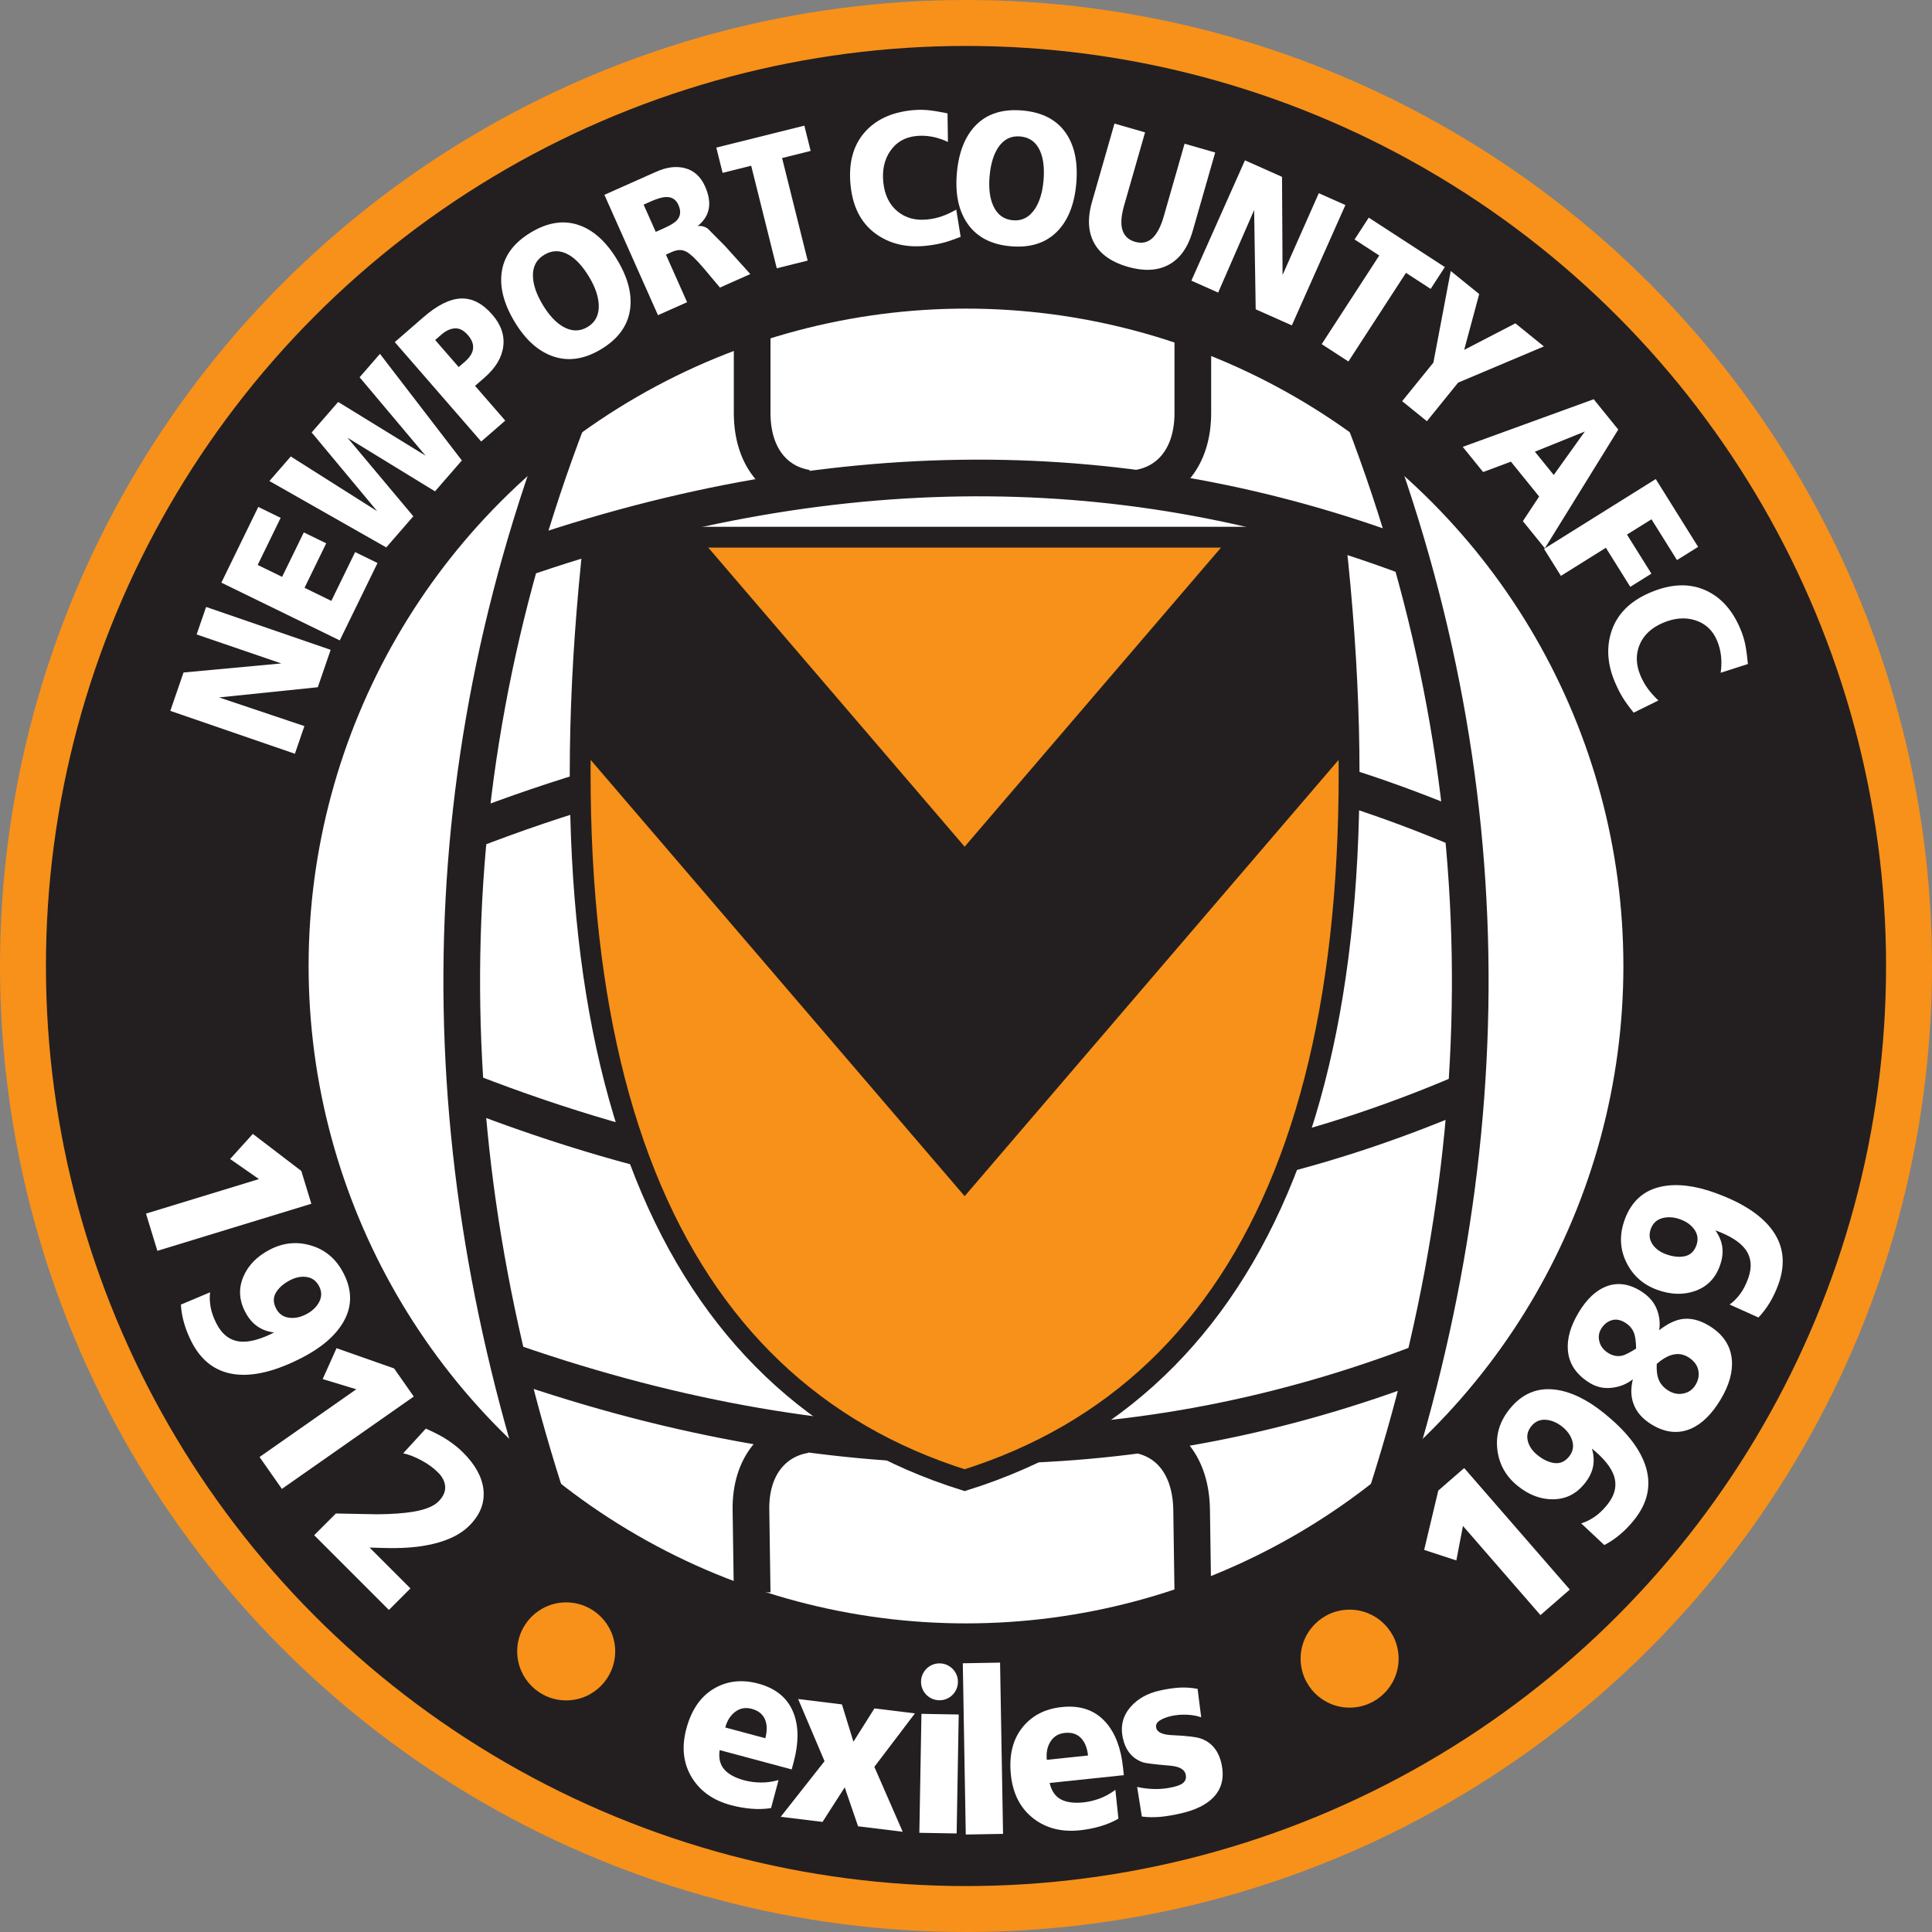
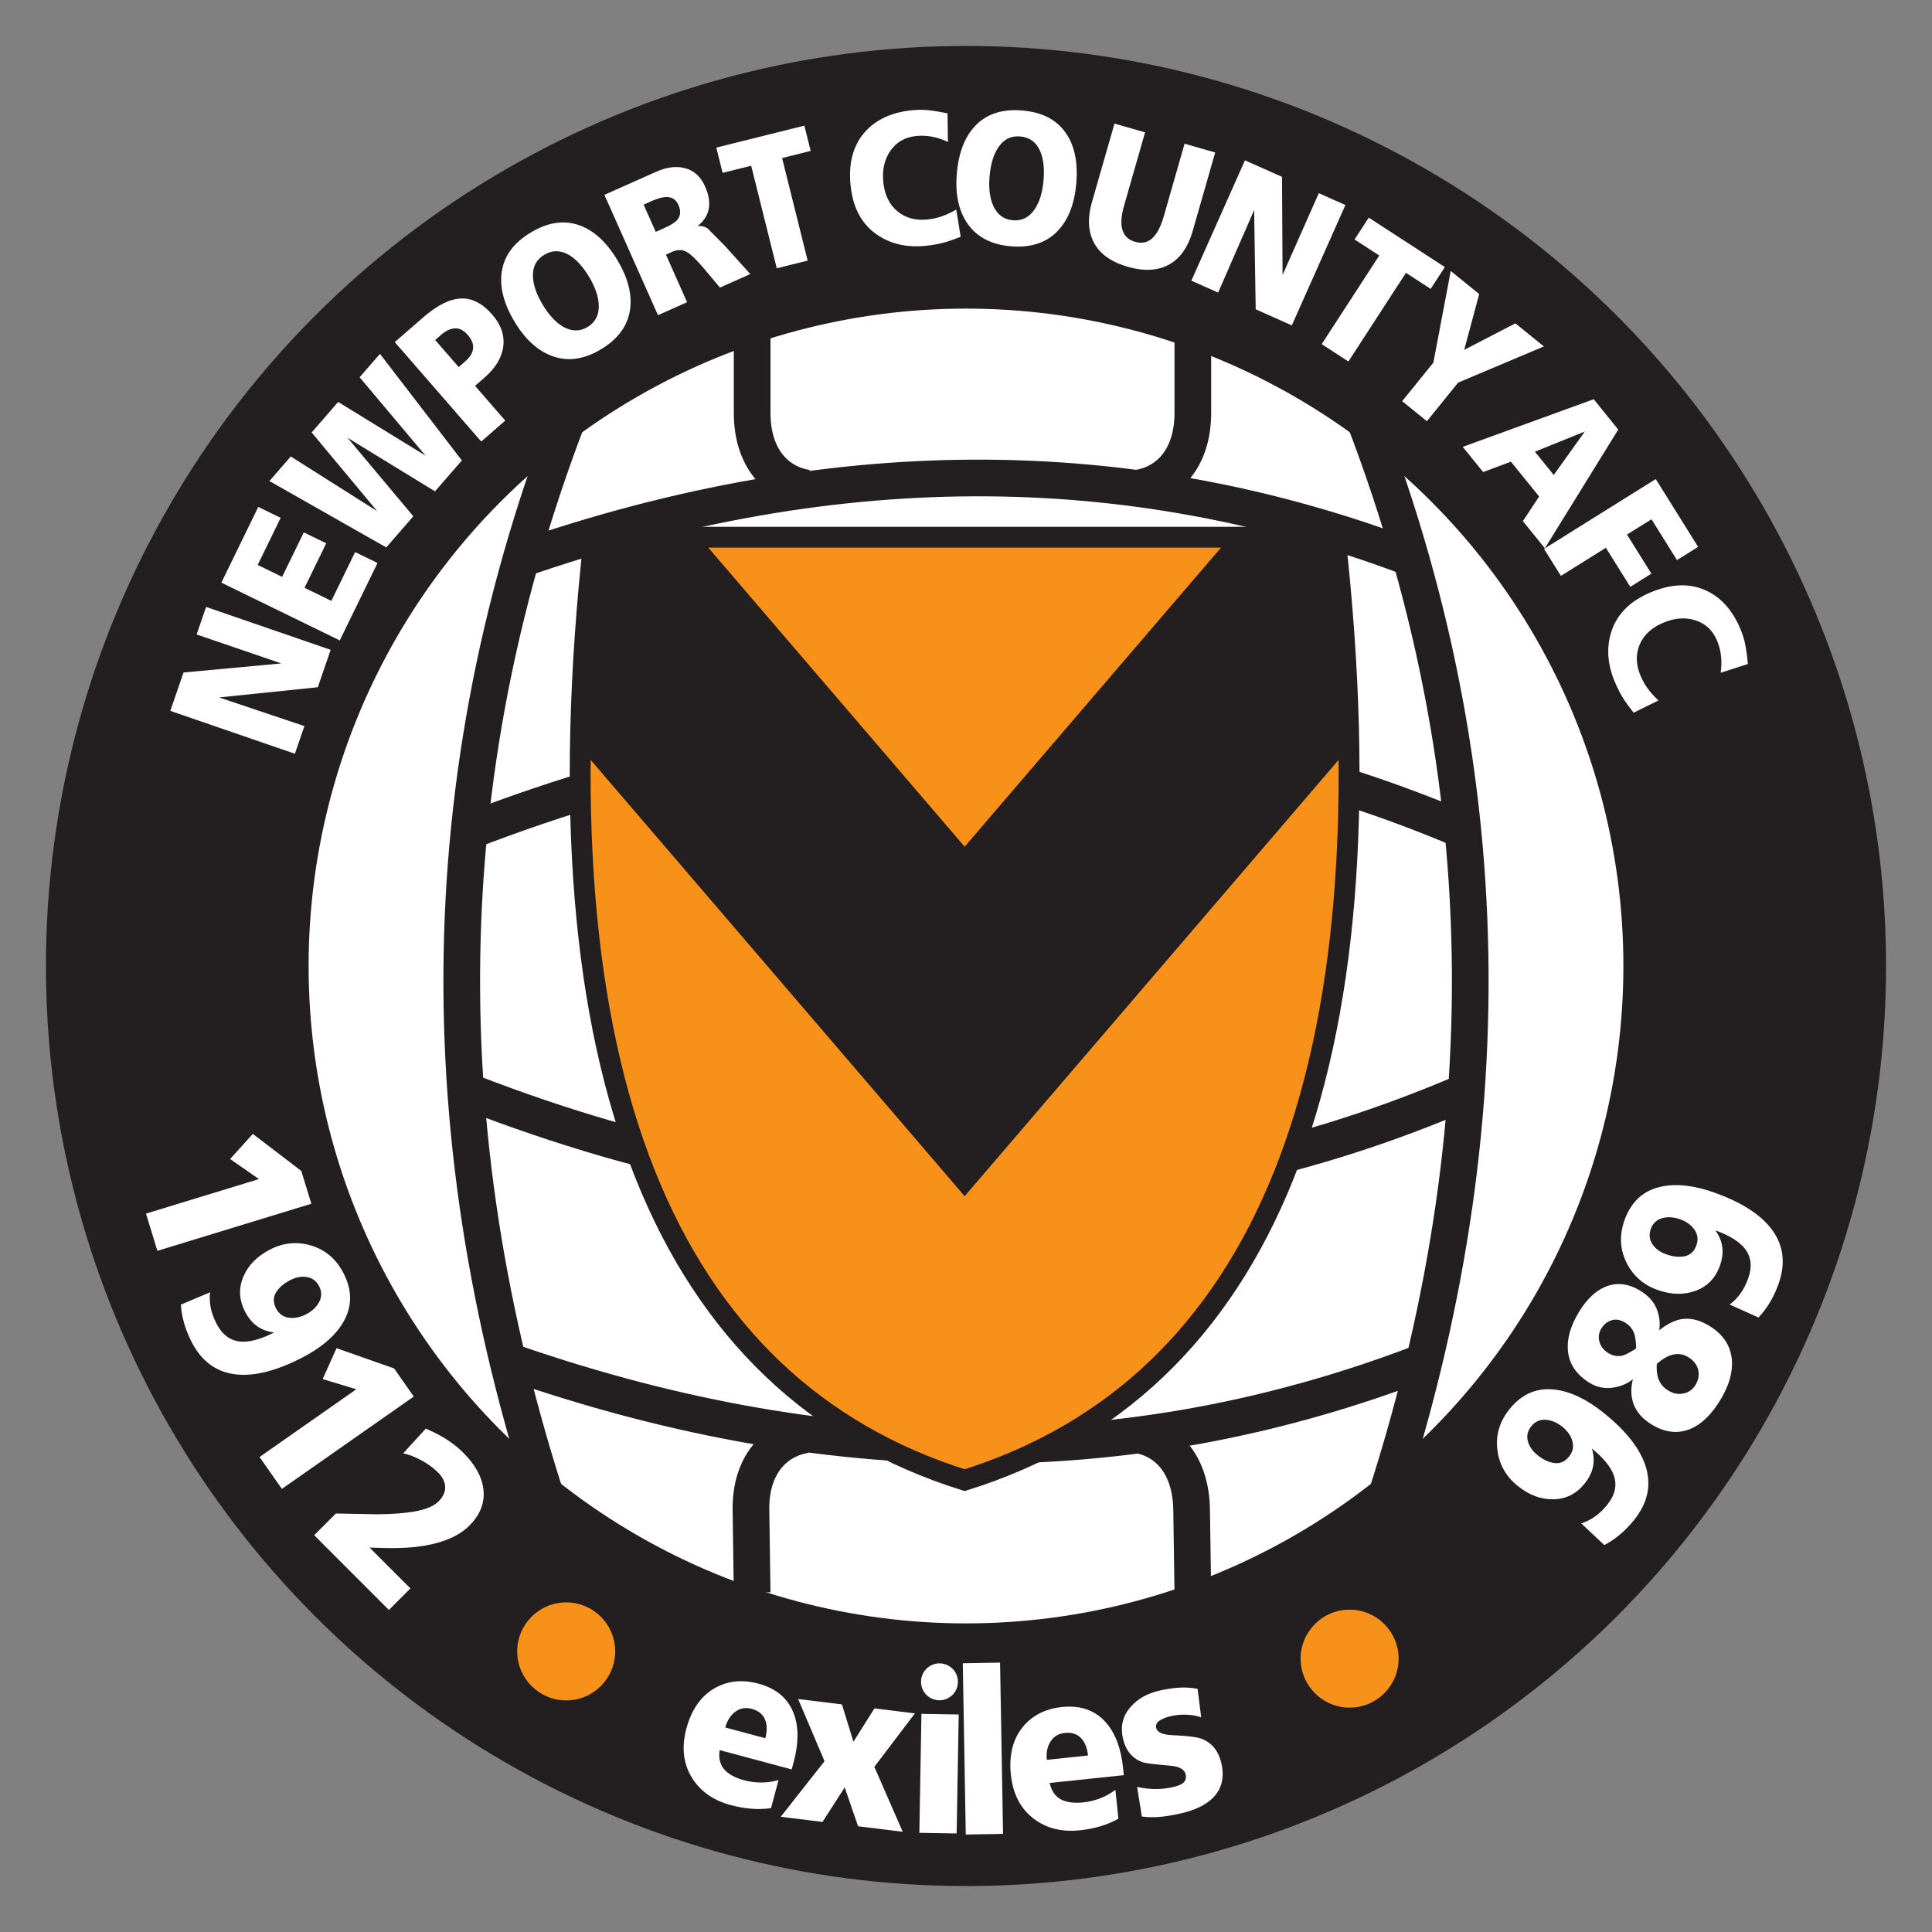
<svg xmlns="http://www.w3.org/2000/svg" xmlns:ns1="http://www.inkscape.org/namespaces/inkscape" xmlns:ns2="http://sodipodi.sourceforge.net/DTD/sodipodi-0.dtd" id="svg2" version="1.1" ns1:version="0.91 r13725" xml:space="preserve" viewBox="0 0 700 700" ns2:docname="Logo Newport County AFC 2007.svg">
  <rect x="0" y="0" width="700" height="700" fill="#808080" stroke="none" />
  <defs id="defs6" />
  <ns2:namedview pagecolor="#ffffff" bordercolor="#666666" borderopacity="1" objecttolerance="10" gridtolerance="10" guidetolerance="10" ns1:pageopacity="0" ns1:pageshadow="2" ns1:window-width="1440" ns1:window-height="788" id="namedview4" showgrid="false" ns1:zoom="0.51073555" ns1:cx="175.16145" ns1:cy="380.47768" ns1:window-x="0" ns1:window-y="1" ns1:window-maximized="1" ns1:current-layer="g10" />
  <g id="g10" ns1:groupmode="layer" ns1:label="Logo" transform="matrix(1.25,0,0,-1.25,0,700)">
    <g id="g4329">
-       <circle transform="scale(1,-1)" r="280" cy="-280" cx="280" id="path4342" style="opacity:1;fill:#f7911a;fill-opacity:1;fill-rule:evenodd;stroke:none;stroke-width:0.08;stroke-linecap:round;stroke-linejoin:round;stroke-miterlimit:4;stroke-dasharray:none;stroke-dashoffset:0;stroke-opacity:1" />
      <circle style="opacity:1;fill:#231f20;fill-opacity:1;fill-rule:evenodd;stroke:none;stroke-width:0.08;stroke-linecap:round;stroke-linejoin:round;stroke-miterlimit:4;stroke-dasharray:none;stroke-dashoffset:0;stroke-opacity:1" id="circle4344" cx="280" cy="-280" r="266.684" transform="scale(1,-1)" />
      <circle transform="scale(1,-1)" r="190.547" cy="-280" cx="280" id="circle4365" style="opacity:1;fill:#ffffff;fill-opacity:1;fill-rule:evenodd;stroke:none;stroke-width:0.08;stroke-linecap:round;stroke-linejoin:round;stroke-miterlimit:4;stroke-dasharray:none;stroke-dashoffset:0;stroke-opacity:1" />
    </g>
    <g id="g4304" transform="matrix(5.726,0,0,5.726,-0.588,-0.588)">
      <g id="g4265">
        <path ns1:connector-curvature="0" id="path18" style="fill:#ffffff;fill-opacity:1;fill-rule:evenodd;stroke:none" d="m 15.029,59.747 -6.305,2.171 0.669,1.942 4.948,0.459 -4.285,1.466 0.48,1.393 6.305,-2.171 -0.651,-1.893 -4.998,-0.516 4.32,-1.451 -0.482,-1.401" />
        <path ns1:connector-curvature="0" id="path20" style="fill:#ffffff;fill-opacity:1;fill-rule:evenodd;stroke:none" d="m 17.301,65.485 -5.993,2.923 1.869,3.833 1.133,-0.553 -1.163,-2.384 1.237,-0.603 1.098,2.251 1.134,-0.553 -1.098,-2.252 1.357,-0.662 1.205,2.47 1.133,-0.553 -1.911,-3.918" />
        <path ns1:connector-curvature="0" id="path22" style="fill:#ffffff;fill-opacity:1;fill-rule:evenodd;stroke:none" d="m 19.656,70.191 -5.915,3.361 1.081,1.243 4.376,-2.771 -3.319,3.987 1.342,1.544 4.422,-2.718 -3.336,3.968 1.029,1.184 4.146,-5.395 -1.359,-1.564 -4.428,2.712 3.33,-3.974 -1.37,-1.577" />
        <path ns1:connector-curvature="0" id="path24" style="fill:#ffffff;fill-opacity:1;fill-rule:evenodd;stroke:none" d="m 24.462,75.552 -4.375,5.033 1.452,1.262 c 0.698,0.607 1.329,0.921 1.895,0.945 0.566,0.023 1.095,-0.249 1.588,-0.816 0.443,-0.509 0.628,-1.047 0.556,-1.611 C 25.507,79.8 25.188,79.272 24.621,78.779 L 24.15,78.37 25.679,76.61 24.462,75.552 Z m -2.331,5.139 1.191,-1.37 0.314,0.273 c 0.231,0.201 0.366,0.402 0.405,0.605 0.048,0.245 -0.037,0.491 -0.254,0.741 -0.209,0.24 -0.428,0.354 -0.657,0.34 -0.229,-0.014 -0.457,-0.119 -0.684,-0.316 l -0.314,-0.273" />
        <path ns1:connector-curvature="0" id="path26" style="fill:#ffffff;fill-opacity:1;fill-rule:evenodd;stroke:none" d="m 26.151,81.616 c -0.558,0.928 -0.772,1.786 -0.641,2.574 0.13,0.788 0.618,1.436 1.465,1.945 0.842,0.506 1.642,0.634 2.399,0.383 0.757,-0.251 1.416,-0.843 1.977,-1.777 0.557,-0.928 0.769,-1.788 0.634,-2.579 -0.134,-0.791 -0.621,-1.437 -1.458,-1.94 -0.832,-0.5 -1.631,-0.624 -2.396,-0.37 -0.766,0.253 -1.426,0.841 -1.98,1.764 z m 1.426,0.857 c 0.315,-0.524 0.658,-0.894 1.03,-1.109 0.431,-0.246 0.845,-0.251 1.241,-0.013 0.391,0.235 0.579,0.601 0.565,1.097 -0.014,0.438 -0.176,0.916 -0.488,1.435 -0.325,0.541 -0.671,0.916 -1.04,1.125 -0.42,0.238 -0.83,0.237 -1.231,-0.004 -0.396,-0.238 -0.588,-0.598 -0.574,-1.081 0.01,-0.432 0.176,-0.916 0.498,-1.451" />
        <path ns1:connector-curvature="0" id="path28" style="fill:#ffffff;fill-opacity:1;fill-rule:evenodd;stroke:none" d="m 33.41,81.948 -2.712,6.092 2.629,1.171 c 0.517,0.23 0.993,0.292 1.426,0.185 0.47,-0.118 0.817,-0.427 1.04,-0.928 0.376,-0.843 0.25,-1.513 -0.377,-2.009 0.187,0.021 0.357,-0.021 0.512,-0.127 0.018,-0.013 0.311,-0.308 0.878,-0.885 l 1.277,-1.418 -1.536,-0.684 -0.806,0.959 c -0.389,0.461 -0.689,0.748 -0.9,0.859 -0.211,0.112 -0.451,0.108 -0.72,-0.012 l -0.309,-0.138 1.072,-2.409 -1.472,-0.655 z m -0.727,5.595 0.614,-1.379 0.388,0.173 c 0.338,0.15 0.562,0.285 0.674,0.404 0.196,0.213 0.225,0.473 0.088,0.782 -0.116,0.262 -0.307,0.397 -0.57,0.405 -0.205,0.006 -0.474,-0.065 -0.806,-0.212 l -0.388,-0.173" />
        <path ns1:connector-curvature="0" id="path30" style="fill:#ffffff;fill-opacity:1;fill-rule:evenodd;stroke:none" d="m 39.423,84.322 -1.295,5.191 -1.446,-0.361 -0.319,1.279 4.457,1.111 0.319,-1.279 -1.446,-0.361 1.294,-5.191 -1.564,-0.39" />
        <path ns1:connector-curvature="0" id="path32" style="fill:#ffffff;fill-opacity:1;fill-rule:evenodd;stroke:none" d="M 48.509,87.293 48.732,85.914 C 48.408,85.79 48.164,85.704 48.001,85.655 47.697,85.565 47.355,85.5 46.976,85.46 c -0.925,-0.097 -1.728,0.074 -2.407,0.515 -0.817,0.529 -1.286,1.37 -1.407,2.523 -0.118,1.121 0.116,2.02 0.701,2.696 0.555,0.641 1.348,1.016 2.383,1.125 0.299,0.031 0.585,0.033 0.858,0.004 0.273,-0.029 0.594,-0.082 0.963,-0.159 l 0.021,-1.448 c -0.544,0.256 -1.084,0.357 -1.618,0.3 -0.557,-0.059 -0.989,-0.307 -1.294,-0.746 -0.305,-0.439 -0.425,-0.972 -0.359,-1.599 0.067,-0.64 0.306,-1.129 0.716,-1.467 0.41,-0.338 0.914,-0.475 1.512,-0.412 0.265,0.028 0.513,0.083 0.745,0.165 0.233,0.082 0.472,0.194 0.719,0.335" />
        <path ns1:connector-curvature="0" id="path34" style="fill:#ffffff;fill-opacity:1;fill-rule:evenodd;stroke:none" d="m 48.54,89.137 c 0.094,1.078 0.425,1.899 0.993,2.459 0.568,0.561 1.345,0.798 2.329,0.712 0.979,-0.086 1.701,-0.452 2.166,-1.1 0.466,-0.648 0.651,-1.514 0.556,-2.6 -0.095,-1.079 -0.429,-1.898 -1.002,-2.459 -0.574,-0.56 -1.348,-0.798 -2.32,-0.713 -0.967,0.085 -1.686,0.454 -2.157,1.109 -0.47,0.655 -0.659,1.519 -0.565,2.591 z m 1.657,-0.145 c -0.053,-0.609 0.007,-1.11 0.182,-1.502 0.204,-0.453 0.536,-0.699 0.997,-0.739 0.455,-0.04 0.822,0.145 1.101,0.555 0.246,0.362 0.396,0.845 0.449,1.447 0.055,0.628 -0.005,1.136 -0.18,1.522 -0.2,0.44 -0.532,0.679 -0.998,0.72 -0.461,0.04 -0.827,-0.139 -1.1,-0.537 -0.246,-0.356 -0.395,-0.845 -0.45,-1.466" />
        <path ns1:connector-curvature="0" id="path36" style="fill:#ffffff;fill-opacity:1;fill-rule:evenodd;stroke:none" d="M 61.617,90.184 60.477,86.207 c -0.244,-0.851 -0.662,-1.427 -1.253,-1.728 -0.556,-0.284 -1.232,-0.312 -2.026,-0.085 -0.794,0.228 -1.35,0.606 -1.668,1.134 -0.345,0.576 -0.396,1.29 -0.152,2.141 l 1.14,3.977 1.549,-0.445 -1.058,-3.692 c -0.137,-0.477 -0.175,-0.861 -0.113,-1.15 0.077,-0.36 0.298,-0.593 0.665,-0.698 0.367,-0.105 0.674,-0.028 0.923,0.232 0.214,0.224 0.389,0.571 0.525,1.042 l 1.058,3.692 1.55,-0.445" />
        <path ns1:connector-curvature="0" id="path38" style="fill:#ffffff;fill-opacity:1;fill-rule:evenodd;stroke:none" d="m 60.411,83.694 2.712,6.092 1.877,-0.836 0.027,-4.969 1.834,4.141 1.347,-0.599 -2.712,-6.092 -1.829,0.814 -0.079,5.024 -1.822,-4.178 -1.354,0.603" />
        <path ns1:connector-curvature="0" id="path40" style="fill:#ffffff;fill-opacity:1;fill-rule:evenodd;stroke:none" d="m 67.008,80.481 2.914,4.487 -1.25,0.812 0.718,1.105 3.852,-2.502 -0.718,-1.105 -1.25,0.812 -2.914,-4.487 -1.352,0.878" />
        <path ns1:connector-curvature="0" id="path42" style="fill:#ffffff;fill-opacity:1;fill-rule:evenodd;stroke:none" d="m 71.081,77.594 1.581,1.953 0.878,4.637 1.441,-1.167 -0.761,-2.826 2.593,1.343 1.441,-1.168 -4.34,-1.833 -1.581,-1.953 -1.253,1.015" />
        <path ns1:connector-curvature="0" id="path44" style="fill:#ffffff;fill-opacity:1;fill-rule:evenodd;stroke:none" d="m 74.149,75.282 6.628,2.411 1.243,-1.536 -3.715,-6.009 -1.113,1.374 0.823,1.246 -1.429,1.765 -1.406,-0.526 -1.031,1.273 z m 4.606,-1.423 1.574,2.2 -2.529,-1.022 0.955,-1.179" />
        <path ns1:connector-curvature="0" id="path46" style="fill:#ffffff;fill-opacity:1;fill-rule:evenodd;stroke:none" d="m 78.263,70.118 5.655,3.534 2.145,-3.433 -1.07,-0.668 -1.291,2.065 -1.24,-0.774 1.236,-1.978 -1.069,-0.668 -1.236,1.977 -2.276,-1.422 -0.855,1.367" />
        <path ns1:connector-curvature="0" id="path48" style="fill:#ffffff;fill-opacity:1;fill-rule:evenodd;stroke:none" d="m 84.052,62.443 -1.254,-0.617 c -0.213,0.273 -0.367,0.481 -0.462,0.623 -0.175,0.265 -0.336,0.573 -0.485,0.924 -0.364,0.857 -0.434,1.674 -0.211,2.453 0.267,0.936 0.934,1.63 2.002,2.083 1.038,0.441 1.965,0.48 2.784,0.118 0.775,-0.343 1.366,-0.993 1.772,-1.95 0.117,-0.277 0.202,-0.55 0.255,-0.82 0.052,-0.27 0.095,-0.592 0.13,-0.967 l -1.379,-0.444 c 0.086,0.595 0.025,1.14 -0.185,1.635 -0.219,0.516 -0.583,0.856 -1.092,1.02 -0.509,0.164 -1.054,0.122 -1.634,-0.124 -0.592,-0.251 -0.99,-0.623 -1.193,-1.114 -0.203,-0.491 -0.187,-1.013 0.048,-1.567 0.104,-0.244 0.229,-0.466 0.376,-0.664 0.146,-0.198 0.323,-0.395 0.53,-0.589" />
      </g>
      <g id="g4300">
        <path ns1:connector-curvature="0" id="path78" style="fill:#f7911a;fill-opacity:1;fill-rule:evenodd;stroke:none" d="m 28.764,16.788 c 1.37,0 2.48,-1.111 2.48,-2.48 0,-1.369 -1.111,-2.481 -2.48,-2.481 -1.37,0 -2.48,1.111 -2.48,2.481 0,1.369 1.111,2.48 2.48,2.48" />
        <path ns1:connector-curvature="0" id="path80" style="fill:#f7911a;fill-opacity:1;fill-rule:evenodd;stroke:none" d="m 68.421,16.42 c 1.37,0 2.481,-1.111 2.481,-2.48 0,-1.369 -1.111,-2.48 -2.481,-2.48 -1.369,0 -2.48,1.111 -2.48,2.48 0,1.37 1.111,2.48 2.48,2.48" />
      </g>
      <g id="g4283">
        <path ns1:connector-curvature="0" id="path50" style="fill:#ffffff;fill-opacity:1;fill-rule:evenodd;stroke:none" d="m 7.492,36.468 5.718,1.748 -1.459,1.016 1.15,1.271 2.454,-1.875 0.508,-1.661 -7.794,-2.383 -0.576,1.884" />
        <path ns1:connector-curvature="0" id="path52" style="fill:#ffffff;fill-opacity:1;fill-rule:evenodd;stroke:none" d="m 9.261,31.863 1.478,0.623 c -0.031,-0.214 -0.024,-0.454 0.02,-0.721 0.044,-0.267 0.144,-0.555 0.301,-0.863 0.282,-0.554 0.682,-0.857 1.199,-0.911 0.459,-0.043 1.031,0.109 1.718,0.46 -0.326,0.04 -0.612,0.146 -0.857,0.318 -0.245,0.172 -0.451,0.422 -0.618,0.749 -0.301,0.591 -0.327,1.179 -0.079,1.761 0.249,0.583 0.703,1.042 1.362,1.378 0.68,0.346 1.378,0.409 2.093,0.187 0.716,-0.222 1.257,-0.691 1.622,-1.409 0.446,-0.875 0.432,-1.706 -0.04,-2.494 -0.411,-0.685 -1.116,-1.282 -2.115,-1.791 -1.228,-0.625 -2.292,-0.903 -3.194,-0.831 -1.048,0.085 -1.833,0.639 -2.355,1.665 -0.32,0.629 -0.5,1.255 -0.537,1.878 z m 6.322,-0.5 c 0.312,0.159 0.537,0.369 0.675,0.629 0.138,0.261 0.138,0.526 4e-4,0.797 -0.135,0.264 -0.339,0.42 -0.611,0.467 -0.274,0.047 -0.555,-0.004 -0.847,-0.152 -0.333,-0.17 -0.574,-0.378 -0.724,-0.625 -0.15,-0.246 -0.151,-0.514 -0.003,-0.804 0.138,-0.271 0.349,-0.429 0.634,-0.473 0.285,-0.044 0.577,0.009 0.875,0.161" />
        <path ns1:connector-curvature="0" id="path54" style="fill:#ffffff;fill-opacity:1;fill-rule:evenodd;stroke:none" d="m 13.241,24.147 4.897,3.429 -1.701,0.516 0.701,1.564 2.914,-1.025 0.996,-1.423 -6.676,-4.675 -1.131,1.614" />
        <path ns1:connector-curvature="0" id="path56" style="fill:#ffffff;fill-opacity:1;fill-rule:evenodd;stroke:none" d="m 16.007,20.19 1.098,1.098 c 1.193,-0.026 1.888,-0.039 2.087,-0.04 0.754,0.005 1.38,0.051 1.876,0.138 0.581,0.102 0.99,0.271 1.227,0.507 0.242,0.242 0.356,0.491 0.343,0.747 -0.014,0.256 -0.133,0.496 -0.358,0.721 -0.23,0.23 -0.508,0.434 -0.834,0.611 -0.327,0.178 -0.637,0.299 -0.933,0.363 l 1.145,1.25 c 0.466,-0.203 0.847,-0.404 1.141,-0.604 0.294,-0.2 0.544,-0.403 0.748,-0.608 0.609,-0.609 0.951,-1.226 1.025,-1.851 0.082,-0.676 -0.154,-1.293 -0.711,-1.849 -0.496,-0.495 -1.234,-0.83 -2.217,-1.004 -0.586,-0.107 -1.288,-0.149 -2.103,-0.126 l -0.729,0.02 2.067,-2.067 -1.089,-1.09 -3.783,3.783" />
-         <path ns1:connector-curvature="0" id="path58" style="fill:#ffffff;fill-opacity:1;fill-rule:evenodd;stroke:none" d="m 78.081,16.145 -3.922,4.512 -0.335,-1.746 -1.629,0.534 0.715,3.004 1.311,1.139 5.347,-6.151 -1.487,-1.293" />
        <path ns1:connector-curvature="0" id="path60" style="fill:#ffffff;fill-opacity:1;fill-rule:evenodd;stroke:none" d="m 81.313,19.692 -1.17,1.097 c 0.208,0.059 0.425,0.163 0.651,0.311 0.226,0.149 0.448,0.358 0.666,0.627 0.391,0.483 0.505,0.972 0.344,1.465 -0.147,0.437 -0.519,0.898 -1.118,1.383 0.096,-0.315 0.115,-0.618 0.058,-0.912 -0.058,-0.294 -0.202,-0.584 -0.434,-0.869 -0.418,-0.516 -0.943,-0.778 -1.577,-0.787 -0.634,-0.01 -1.238,0.218 -1.812,0.684 -0.593,0.48 -0.934,1.092 -1.022,1.836 -0.088,0.744 0.12,1.429 0.627,2.055 0.618,0.763 1.382,1.089 2.294,0.977 0.793,-0.097 1.625,-0.498 2.496,-1.204 1.071,-0.867 1.757,-1.727 2.058,-2.58 0.349,-0.991 0.161,-1.934 -0.563,-2.829 -0.444,-0.549 -0.943,-0.968 -1.496,-1.255 z m -2.115,5.979 c -0.273,0.22 -0.556,0.341 -0.85,0.361 -0.294,0.02 -0.537,-0.088 -0.728,-0.324 -0.187,-0.231 -0.246,-0.48 -0.178,-0.748 0.068,-0.269 0.229,-0.506 0.483,-0.712 0.291,-0.235 0.579,-0.371 0.865,-0.407 0.286,-0.036 0.531,0.071 0.736,0.324 0.191,0.236 0.249,0.493 0.175,0.772 -0.075,0.278 -0.243,0.523 -0.502,0.734" />
        <path ns1:connector-curvature="0" id="path62" style="fill:#ffffff;fill-opacity:1;fill-rule:evenodd;stroke:none" d="m 80.602,27.882 c -0.694,0.417 -1.071,0.969 -1.131,1.655 -0.053,0.592 0.13,1.236 0.548,1.932 0.397,0.66 0.853,1.095 1.369,1.304 0.561,0.223 1.139,0.156 1.732,-0.2 0.407,-0.245 0.685,-0.546 0.834,-0.902 0.149,-0.357 0.196,-0.725 0.14,-1.104 0.394,0.307 0.764,0.493 1.111,0.556 0.446,0.078 0.913,-0.03 1.4,-0.322 0.708,-0.425 1.095,-0.996 1.164,-1.713 0.058,-0.628 -0.131,-1.306 -0.568,-2.032 -0.444,-0.739 -0.943,-1.23 -1.498,-1.473 -0.638,-0.276 -1.297,-0.209 -1.978,0.2 -0.474,0.285 -0.786,0.641 -0.937,1.07 -0.13,0.358 -0.141,0.764 -0.031,1.217 L 82.748,28.075 C 82.453,27.841 82.105,27.7 81.704,27.653 81.303,27.605 80.936,27.682 80.602,27.882 Z m 4.952,1.326 c -0.274,0.165 -0.564,0.194 -0.872,0.091 -0.224,-0.071 -0.461,-0.217 -0.712,-0.437 -0.018,-0.302 0.009,-0.553 0.079,-0.752 0.093,-0.254 0.266,-0.457 0.52,-0.609 0.247,-0.149 0.501,-0.194 0.762,-0.137 0.261,0.057 0.461,0.201 0.599,0.43 0.153,0.254 0.198,0.511 0.136,0.771 -0.062,0.26 -0.233,0.474 -0.513,0.643 z m -4.025,0.193 c 0.24,-0.144 0.486,-0.181 0.738,-0.11 0.145,0.045 0.364,0.161 0.658,0.347 -0.007,0.35 -0.042,0.61 -0.104,0.779 -0.084,0.224 -0.239,0.404 -0.466,0.54 -0.24,0.144 -0.468,0.18 -0.684,0.108 -0.216,-0.072 -0.388,-0.214 -0.515,-0.426 -0.124,-0.206 -0.153,-0.428 -0.086,-0.665 0.066,-0.237 0.22,-0.428 0.459,-0.573" />
        <path ns1:connector-curvature="0" id="path64" style="fill:#ffffff;fill-opacity:1;fill-rule:evenodd;stroke:none" d="m 89.119,31.209 -1.463,0.657 c 0.177,0.123 0.348,0.292 0.513,0.506 0.165,0.214 0.307,0.484 0.425,0.809 0.212,0.584 0.162,1.083 -0.151,1.498 -0.281,0.365 -0.784,0.68 -1.508,0.943 0.193,-0.266 0.31,-0.547 0.351,-0.844 0.041,-0.297 -8e-4,-0.618 -0.127,-0.963 -0.227,-0.624 -0.639,-1.043 -1.235,-1.258 -0.596,-0.215 -1.242,-0.197 -1.937,0.056 -0.717,0.261 -1.238,0.729 -1.564,1.404 -0.326,0.675 -0.352,1.39 -0.076,2.147 0.336,0.922 0.953,1.479 1.851,1.671 0.782,0.166 1.699,0.058 2.752,-0.325 1.294,-0.471 2.223,-1.061 2.785,-1.769 0.653,-0.824 0.782,-1.777 0.389,-2.858 -0.241,-0.664 -0.577,-1.222 -1.007,-1.674 z m -3.946,4.965 c -0.329,0.12 -0.636,0.141 -0.921,0.065 -0.284,-0.077 -0.479,-0.258 -0.583,-0.543 -0.101,-0.279 -0.076,-0.534 0.075,-0.766 0.152,-0.232 0.381,-0.404 0.689,-0.516 0.351,-0.128 0.668,-0.162 0.95,-0.104 0.282,0.059 0.479,0.241 0.59,0.546 0.104,0.285 0.075,0.547 -0.086,0.786 -0.162,0.239 -0.4,0.416 -0.714,0.53" />
        <path ns1:connector-curvature="0" id="path66" style="fill:#ffffff;fill-opacity:1;fill-rule:evenodd;stroke:none" d="M 40.179,8.333 36.532,9.311 c -0.058,-0.407 0.019,-0.734 0.233,-0.978 0.213,-0.245 0.553,-0.429 1.019,-0.554 0.263,-0.07 0.541,-0.107 0.834,-0.109 0.293,-0.003 0.591,0.039 0.896,0.125 L 39.134,6.375 C 38.816,6.325 38.484,6.314 38.137,6.343 37.79,6.372 37.444,6.433 37.1,6.525 36.208,6.764 35.55,7.228 35.127,7.916 34.689,8.631 34.596,9.458 34.847,10.396 c 0.254,0.945 0.714,1.618 1.382,2.018 0.668,0.399 1.421,0.487 2.258,0.263 0.918,-0.246 1.52,-0.758 1.804,-1.537 0.247,-0.672 0.243,-1.485 -0.013,-2.438 L 40.179,8.333 Z m -3.362,2.122 2.026,-0.543 c 0.096,0.357 0.095,0.665 -0.003,0.922 -0.112,0.285 -0.34,0.474 -0.684,0.566 -0.311,0.083 -0.588,0.034 -0.833,-0.148 -0.244,-0.182 -0.413,-0.448 -0.507,-0.798" />
        <path ns1:connector-curvature="0" id="path68" style="fill:#ffffff;fill-opacity:1;fill-rule:evenodd;stroke:none" d="m 39.625,5.936 2.216,2.814 -1.336,3.146 2.217,-0.272 0.582,-1.889 1.063,1.686 2.05,-0.252 -2.054,-2.706 1.435,-3.286 -2.259,0.277 -0.677,1.97 -1.123,-1.749 -2.113,0.259" />
        <path ns1:connector-curvature="0" id="path70" style="fill:#ffffff;fill-opacity:1;fill-rule:evenodd;stroke:none" d="M 46.641,5.124 46.747,11.146 48.634,11.113 48.529,5.091 46.641,5.124" />
        <path ns1:connector-curvature="0" id="path72" style="fill:#ffffff;fill-opacity:1;fill-rule:evenodd;stroke:none" d="M 48.991,5.037 48.84,13.706 50.727,13.739 50.878,5.07 48.991,5.037" />
        <path ns1:connector-curvature="0" id="path74" style="fill:#ffffff;fill-opacity:1;fill-rule:evenodd;stroke:none" d="M 56.992,8.042 53.237,7.647 c 0.092,-0.401 0.281,-0.677 0.567,-0.83 0.287,-0.152 0.67,-0.203 1.15,-0.152 0.271,0.029 0.544,0.094 0.818,0.196 0.274,0.102 0.538,0.248 0.792,0.438 L 56.718,5.84 C 56.439,5.679 56.133,5.55 55.798,5.452 55.465,5.355 55.12,5.288 54.765,5.251 53.847,5.154 53.068,5.351 52.425,5.842 c -0.665,0.511 -1.048,1.25 -1.15,2.216 -0.102,0.973 0.087,1.766 0.567,2.378 0.48,0.613 1.152,0.964 2.014,1.054 0.946,0.1 1.69,-0.163 2.234,-0.788 0.472,-0.539 0.759,-1.3 0.862,-2.281 l 0.04,-0.379 z m -3.899,0.776 2.086,0.219 C 55.14,9.405 55.03,9.692 54.846,9.897 54.639,10.124 54.359,10.218 54.005,10.181 53.685,10.147 53.443,10.002 53.281,9.745 53.118,9.487 53.055,9.178 53.093,8.818" />
        <path ns1:connector-curvature="0" id="path76" style="fill:#ffffff;fill-opacity:1;fill-rule:evenodd;stroke:none" d="m 57.904,5.947 -0.239,1.5 c 0.274,-0.064 0.565,-0.099 0.875,-0.107 0.31,-0.007 0.625,0.026 0.945,0.1 0.232,0.053 0.396,0.119 0.493,0.196 0.14,0.111 0.187,0.261 0.144,0.448 -0.059,0.255 -0.33,0.402 -0.812,0.441 -0.76,0.062 -1.215,0.119 -1.364,0.171 -0.524,0.188 -0.856,0.586 -0.997,1.194 -0.144,0.623 -0.011,1.164 0.4,1.623 0.353,0.398 0.83,0.666 1.429,0.804 0.354,0.082 0.687,0.133 0.998,0.154 0.311,0.02 0.628,3e-4 0.95,-0.06 l 0.182,-1.441 c -0.212,0.077 -0.457,0.121 -0.736,0.132 -0.279,0.011 -0.541,-0.012 -0.786,-0.068 -0.239,-0.055 -0.433,-0.132 -0.582,-0.229 -0.15,-0.098 -0.207,-0.222 -0.173,-0.372 0.052,-0.225 0.328,-0.348 0.827,-0.367 0.718,-0.032 1.194,-0.088 1.428,-0.169 0.546,-0.191 0.894,-0.608 1.043,-1.254 0.165,-0.714 0.023,-1.296 -0.425,-1.748 C 61.145,6.537 60.609,6.275 59.901,6.112 59.499,6.019 59.143,5.959 58.834,5.931 58.525,5.903 58.215,5.908 57.904,5.947" />
        <path ns1:connector-curvature="0" id="path82" style="fill:#ffffff;fill-opacity:1;fill-rule:evenodd;stroke:none" d="m 47.66,13.701 c 0.516,0 0.934,-0.418 0.934,-0.934 0,-0.516 -0.418,-0.934 -0.934,-0.934 -0.516,0 -0.934,0.418 -0.934,0.934 0,0.516 0.418,0.934 0.934,0.934" />
      </g>
    </g>
    <g id="g4377">
      <path ns1:connector-curvature="0" id="path86" style="fill:none;stroke:#231f20;stroke-width:10.629;stroke-linecap:butt;stroke-linejoin:miter;stroke-miterlimit:2.613;stroke-dasharray:none;stroke-opacity:1" d="m 345.747,98.387 -0.349,23.965 c -0.185,12.989 -6.961,20.367 -15.823,21.774 M 218.017,98.387 217.668,122.353 c -0.185,12.989 6.963,20.367 15.828,21.774 m 112.251,321.233 0,-25.044 c 0,-12.989 -6.961,-20.369 -15.826,-21.777 m -111.905,46.822 0,-25.044 c 0,-12.989 6.961,-20.369 15.823,-21.777 M 136.393,243.343 c 105.706,-40.988 200.789,-37.315 287.874,0 M 148.499,165.103 c 96.817,-33.591 183.904,-30.58 263.662,0 M 136.127,319.139 c 105.901,40.988 201.161,37.315 288.408,0 m -275.151,78.24 c 96.166,33.591 182.667,30.58 261.891,0 m -15.998,41.681 c 42.455,-110.636 39.882,-221.271 0,-331.909 M 164.723,439.06 c -42.457,-110.636 -39.885,-221.271 0,-331.909" />
      <g id="g4372">
        <path ns1:connector-curvature="0" id="path88" style="fill:#f7911a;fill-opacity:1;fill-rule:evenodd;stroke:none" d="M 279.607,130.964 C 193.253,158.003 154.945,248.868 172.225,404.294 l 214.758,0 C 404.265,248.868 365.959,158.003 279.607,130.964" />
        <path d="M 279.606,130.964 C 193.253,158.003 154.945,248.867 172.225,404.294 l 214.758,0 C 404.265,248.867 365.959,158.003 279.606,130.964 Z" style="fill:none;stroke:#231f20;stroke-width:6.037;stroke-linecap:butt;stroke-linejoin:miter;stroke-miterlimit:2.613;stroke-dasharray:none;stroke-opacity:1" id="path92" ns1:connector-curvature="0" />
        <path ns1:connector-curvature="0" id="path94" style="fill:#231f20;fill-opacity:1;fill-rule:evenodd;stroke:none" d="M 390.983,343.215 279.607,213.279 168.23,343.213 c 0.275,19.116 1.592,39.471 3.995,61.081 l 30.483,0 76.898,-89.709 76.895,89.709 30.481,0 c 2.402,-21.608 3.724,-41.963 4,-61.079" />
      </g>
    </g>
  </g>
</svg>